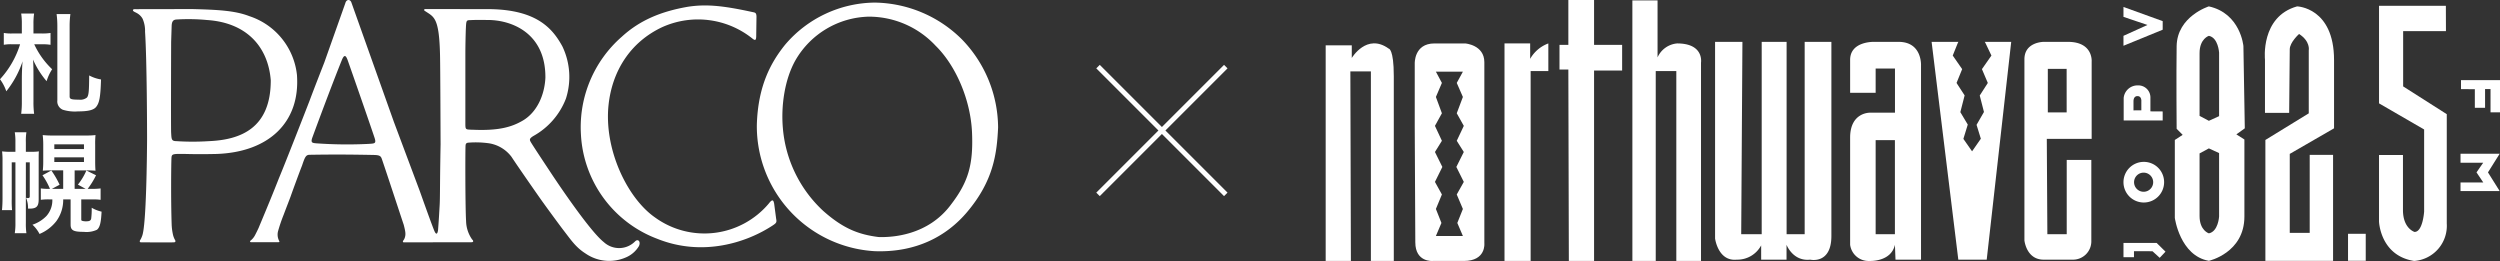
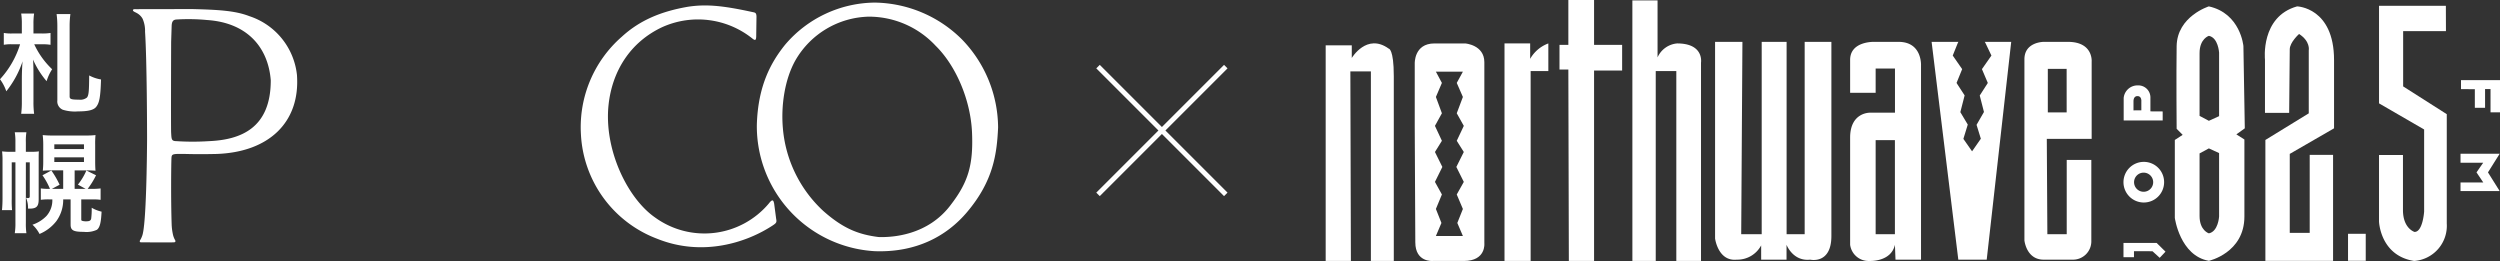
<svg xmlns="http://www.w3.org/2000/svg" width="506.293" height="52.852" viewBox="0 0 506.293 52.852">
  <rect x="0" y="0" width="506.293" height="52.852" fill="#333333" stroke="none" />
  <defs>
    <clipPath id="clip-path">
      <rect id="長方形_15" data-name="長方形 15" width="202.138" height="52.851" transform="translate(0 0)" fill="#fff" />
    </clipPath>
  </defs>
  <g id="グループ_4422" data-name="グループ 4422" transform="translate(-83.132 -1875.511)">
    <g id="グループ_4419" data-name="グループ 4419" transform="translate(-20 2.5)">
      <path id="パス_7" data-name="パス 7" d="M1746.878,1886.953l25.874,25.874" transform="translate(-1421.378 -0.453)" fill="none" stroke="#fff" stroke-width="1" />
      <path id="パス_8" data-name="パス 8" d="M1772.752,1886.953l-25.874,25.874" transform="translate(-1421.378 -0.453)" fill="none" stroke="#fff" stroke-width="1" />
    </g>
    <g id="グループ_4437" data-name="グループ 4437" transform="translate(83 1889.221)">
      <g id="グループ_4439" data-name="グループ 4439" transform="translate(0.132 -13.709)">
        <g id="グループ_4438" data-name="グループ 4438" clip-path="url(#clip-path)">
          <path id="パス_62" data-name="パス 62" d="M60.15,15.281A14.106,14.106,0,0,0,50.5,3.272c-2.911-1.133-6.389-1.3-11.562-1.437l-11.363.021c-.316,0-.543-.024-.624.124-.169.3.459.477.775.676a2.9,2.9,0,0,1,1.15,1.137,6.06,6.06,0,0,1,.5,2.648c.381,5.794.412,20.27.408,21.856-.018,2.881-.143,17.423-1,19.49a4.187,4.187,0,0,1-.312.7c-.3.44-.147.545.041.589,0,0,6.387.031,6.686,0,0,0,.607.027.179-.6a4.147,4.147,0,0,1-.339-.918,11.419,11.419,0,0,1-.274-2.074c-.175-5.131-.1-12.835-.032-13.589.044-.76.436-.734,2.6-.722,2.066.057,3.955.065,6.487.006,10.612-.35,16.967-6.4,16.325-15.893M42.3,28.585a51.539,51.539,0,0,1-6.561,0c-1.021-.011-1-.379-1.079-1.669-.065-1.069,0-18.448,0-18.448l.1-3.113c.019-1.077.349-1.319.88-1.4a39.769,39.769,0,0,1,6.307.1C50.066,4.6,54.3,9.585,54.834,16.237c.019,9.8-6.186,12.08-12.535,12.348" fill="#fff" />
-           <path id="パス_63" data-name="パス 63" d="M128.67,48.831a4.559,4.559,0,0,1-6.386.2c-3.162-2.474-10.956-14.387-10.956-14.387s-3.108-4.675-3.731-5.7c-.388-.627-.463-.849.4-1.392a14.667,14.667,0,0,0,6.615-7.591A14.323,14.323,0,0,0,113.9,9.409c-1.972-3.614-5.155-7.431-14.73-7.56L86.239,1.834c-.368-.016-.46.2-.218.363,1.861,1.256,2.934,1.221,3.095,9.067.061,2.829.1,16.085.112,17.989-.02.787-.086,5-.106,7.271-.031,3.693-.035,4.169-.093,5.218-.061,1.005-.145,2.669-.319,4.889-.139.875-.4.83-.668.3-.362-.712-3.027-8.233-3.027-8.233l-5.243-14L71.169.518c-.231-.706-1.013-.712-1.231.118-.233.662-4.266,12.032-4.266,12.032s-2.1,5.361-2.98,7.732c-.891,2.306-5.081,13.034-6.2,15.679-1.082,2.771-2.292,5.705-3.713,9.1-.261.621-.4.964-.4.964s-.321.7-.669,1.363a3.446,3.446,0,0,1-1.007,1.252c-.114.088-.083.318.2.294h5.412c.328,0,.31-.138.2-.307a2.721,2.721,0,0,1-.184-2,32.609,32.609,0,0,1,1.111-3.247c.657-1.749,1.349-3.511,1.449-3.811.176-.523,1.655-4.585,2.28-6.165.58-1.708.756-2.162,1.534-2.177,4.473-.069,7.635-.069,12.918.035,1.2.022,1.482.182,1.691.772,1,2.888,3.979,12,4.446,13.364.361,1.41.448,1.936.211,2.639a1.726,1.726,0,0,1-.311.57c-.141.223-.043.355.122.355.23,0,12.879-.024,13.677-.024s.022-.751.231-.456a6.724,6.724,0,0,1-1.3-3.854c-.168-2.7-.178-14.155-.106-15.271.026-.388.175-.56.608-.587a19.153,19.153,0,0,1,4.195.14,7.09,7.09,0,0,1,4.5,2.73c1.063,1.633,4.566,6.669,6,8.7.809,1.148,3.863,5.318,4.624,6.294,1.438,1.857,2.406,3.347,4.384,4.594a8.434,8.434,0,0,0,8.5.625,5.59,5.59,0,0,0,2.3-2.133c.413-.914-.168-1.511-.729-1m-53.961-19.7a87.878,87.878,0,0,1-10.7-.116c-.771-.077-1.136-.121-.733-1.213,2-5.442,4.388-11.761,5.951-15.63.449-1.109.791-1.109,1.193.027,2.538,7.208,5.086,14.616,5.439,15.7.38,1.157.05,1.157-1.154,1.229m20.944-2.859c-1.4-.065-1.4.036-1.4-1.411V10.97c0-1.826.054-3.929.09-4.987.084-1.777.071-1.891.846-1.906,1.554-.072,2.216-.036,3.523-.032,4.882-.026,11.817,2.623,11.749,11.7-.167,3.463-1.675,6.96-4.573,8.669-2.277,1.338-4.964,2.1-10.231,1.854" fill="#fff" />
          <path id="パス_64" data-name="パス 64" d="M156.779,41.242c-.134-.661-.3-1.047-1.071-.041a17.043,17.043,0,0,1-23,2.873c-5.616-3.861-10.437-13.773-9.462-22.862.729-6.746,4.333-12.664,10.891-15.728a17.62,17.62,0,0,1,18.3,2.371c.54.42.673.236.708-.42l.058-4.087c-.027-.822-.313-.8-.874-.922-6.214-1.35-9.41-1.59-12.959-1.069-5.435.93-9.78,2.716-13.466,6.1a24.321,24.321,0,0,0-8.255,19.768,23.9,23.9,0,0,0,15.439,21.128c9.267,3.718,18.2.726,23.392-2.693.8-.527.835-.667.7-1.386Z" fill="#fff" />
          <path id="パス_65" data-name="パス 65" d="M194.809,7.98A25.477,25.477,0,0,0,177.137.524a24.1,24.1,0,0,0-18.158,8.555c-2.834,3.532-5.485,8.276-5.706,16.226a25.348,25.348,0,0,0,23.864,25.563c8.25.306,14.492-2.923,18.724-7.935,5.33-6.314,6.022-11.785,6.271-17.1A25.811,25.811,0,0,0,194.809,7.98m-2.256,33.5C187.894,47.707,180.63,48.1,177.9,48c-3.955-.506-7.072-1.646-11.17-5.278a25.741,25.741,0,0,1-8.195-16.89c-.365-4.42.352-9.694,2.541-13.6a17.629,17.629,0,0,1,14.873-8.86,18.468,18.468,0,0,1,13.522,5.883c4.158,4.081,7.09,11.024,7.379,17.542.29,6.668-.805,10.136-4.3,14.683" fill="#fff" />
          <path id="パス_66" data-name="パス 66" d="M6.931,8.961a16.471,16.471,0,0,0,3.63,5.061,9.211,9.211,0,0,0-1.122,2.42,17.757,17.757,0,0,1-2.75-4.379c.066.77.087,1.585.087,3.631v4.95a17.965,17.965,0,0,0,.133,2.4H4.29a17.889,17.889,0,0,0,.133-2.377V16.09c0-1.254.065-2.839.153-3.675a19.682,19.682,0,0,1-3.3,6.073A8.958,8.958,0,0,0,0,16.046,18.561,18.561,0,0,0,4.07,8.961H2.354a7.7,7.7,0,0,0-1.584.11v-2.4a8.573,8.573,0,0,0,1.716.109H4.423V4.736a12.916,12.916,0,0,0-.133-2H6.909a12.948,12.948,0,0,0-.133,2.024V6.782H8.471a10.254,10.254,0,0,0,1.76-.109v2.4a9.912,9.912,0,0,0-1.716-.11Zm7.327-6.117A17.957,17.957,0,0,0,14.1,5.33V19.522c0,.551.33.66,1.892.66a2.141,2.141,0,0,0,1.628-.44c.352-.484.418-1.21.44-4.466a7.55,7.55,0,0,0,2.4.814c-.11,3.586-.331,4.774-1.013,5.589-.527.616-1.606.88-3.652.88a8.284,8.284,0,0,1-3.059-.33,1.827,1.827,0,0,1-1.122-1.914V5.33a18.34,18.34,0,0,0-.153-2.486Z" fill="#fff" />
          <path id="パス_67" data-name="パス 67" d="M2.376,32.876v7.438a19.583,19.583,0,0,0,.066,2.244H.4c.066-.66.11-1.452.11-2.377V32.656a15.514,15.514,0,0,0-.088-2,14.088,14.088,0,0,0,1.8.088h.9V28.85a11.762,11.762,0,0,0-.131-2.069H5.347a11.778,11.778,0,0,0-.11,2.069v1.892h1.1a10.2,10.2,0,0,0,1.54-.088c-.044.462-.044.792-.044,1.87v7.833c0,1.453-.44,1.893-1.87,1.893H5.677a5.345,5.345,0,0,0-.4-2.2,1.22,1.22,0,0,0,.374.066c.242,0,.374-.11.374-.308V32.876H5.237V45.11a13.33,13.33,0,0,0,.11,2.112H2.993a12.508,12.508,0,0,0,.131-2.112V32.876ZM10.649,34.5c-.814,0-1.386.022-1.98.066a17.6,17.6,0,0,0,.088-1.892V29.246a16.488,16.488,0,0,0-.109-1.892,17.33,17.33,0,0,0,2.09.087h6.535a16.042,16.042,0,0,0,2.068-.087,17.742,17.742,0,0,0-.066,1.98v3.3c0,.836.022,1.387.066,1.936-.573-.044-1.122-.066-1.936-.066H15.116v3.741h2.222l-1.562-.858a12.174,12.174,0,0,0,1.717-2.861l1.958.969a15.967,15.967,0,0,1-1.694,2.75h.792a12.02,12.02,0,0,0,1.826-.088v2.31a11,11,0,0,0-1.672-.088H16.458v4c0,.22.022.286.154.33a2.4,2.4,0,0,0,.815.11c.682,0,.924-.132,1.034-.506a14.982,14.982,0,0,0,.11-2.244,6.921,6.921,0,0,0,2,.792c-.11,2.244-.352,3.212-.946,3.674a5.048,5.048,0,0,1-2.663.418c-2.112,0-2.662-.308-2.662-1.474v-5.1h-1.5a7.3,7.3,0,0,1-1.386,4.4,8.4,8.4,0,0,1-3.411,2.6,6.718,6.718,0,0,0-1.43-1.871A7.058,7.058,0,0,0,9.4,43.746,4.786,4.786,0,0,0,10.6,40.379h-.571a11.223,11.223,0,0,0-1.761.088v-2.31a10.715,10.715,0,0,0,1.739.088h.11A14.227,14.227,0,0,0,8.6,35.495l1.8-.969a18.462,18.462,0,0,1,1.672,2.883l-1.562.836h2.288V34.5ZM11,30.192h6.007v-.968H11Zm0,2.618h6.007v-.946H11Z" fill="#fff" />
        </g>
      </g>
    </g>
    <g id="グループ_4555" data-name="グループ 4555" transform="translate(351.604 1875.512)">
      <path id="パス_68" data-name="パス 68" d="M5.107,49H0V5.332H5.285V7.9S8.314,2.782,12.76,6c0,0,1.035,0,1.035,5.573V49H9.156V10.613H5Z" transform="translate(0 3.842)" fill="#fff" />
      <path id="パス_69" data-name="パス 69" d="M24.241,45.417V8.748c0-3.517-3.873-3.8-3.873-3.8H14.131c-4.155,0-3.987,4.074-3.987,4.074v12.76s.116,19.378.116,23.445S13.758,49,13.758,49h6.321c4.552,0,4.163-3.581,4.163-3.581M20.079,26.931l-1.51,3.026,1.51,3.032-1.428,2.548,1.243,2.934L18.767,41.3l1.127,2.641H14.428L15.55,41.3l-1.122-2.833,1.216-2.934L14.236,32.99l1.5-3.032-1.5-3.026,1.408-2.267-1.408-3.023,1.408-2.555-1.216-3.3,1.216-2.845-1.216-2.272h5.466l-1.243,2.272,1.243,2.845-1.243,3.3,1.428,2.555-1.428,3.023Z" transform="translate(7.893 3.849)" fill="#fff" />
      <path id="パス_70" data-name="パス 70" d="M20.368,49H25.66V10.539h3.585V4.945a7,7,0,0,0-3.682,3.126V4.945H20.368Z" transform="translate(15.849 3.849)" fill="#fff" />
      <path id="パス_71" data-name="パス 71" d="M28.524,52.845h5.109V14.28h5.683v-5.2H33.633V0H28.424V9.079H26.63v5.005h1.794Z" transform="translate(20.722 0.001)" fill="#fff" />
      <path id="パス_72" data-name="パス 72" d="M34.933,52.811h4.728V14.352h4.168V52.811h5V12.641S49.482,8.758,44,8.758a4.772,4.772,0,0,0-3.971,2.831V.045h-5.1Z" transform="translate(27.182 0.036)" fill="#fff" />
      <path id="パス_73" data-name="パス 73" d="M49.889,4.767H44.35V44.59s.6,4.668,4.392,4.283a5.455,5.455,0,0,0,4.941-2.891v2.891h5.139V45.856s1.264,3.4,4.79,3.017c0,0,4.294,1.014,4.294-4.794V4.767H62.494V43.724H58.836V4.767H53.792V43.724H49.643Z" transform="translate(34.51 3.71)" fill="#fff" />
      <path id="パス_74" data-name="パス 74" d="M69.545,4.767H64.519s-4.787-.132-4.787,3.647v6.672H64.9V10.171h3.914v8.94H63.745S59.732,19,59.732,24.158v21.7a3.765,3.765,0,0,0,3.9,3.281s4.4.245,5.171-3.281l.116,3.017h5.169V9.552s.261-4.785-4.541-4.785M68.8,43.724H64.9V24.675H68.8Z" transform="translate(46.479 3.71)" fill="#fff" />
      <path id="パス_75" data-name="パス 75" d="M74.313,5,73.292,7.54,75.2,10.289l-1.14,2.8L75.7,15.609,74.83,19l1.506,2.518-.889,2.895,1.76,2.52,1.775-2.552-.868-2.811,1.5-2.607-.855-3.332,1.634-2.544-1.19-2.8L81.125,7.54,79.9,4.969l-.126-.2h5.359L80.172,48.873H74.419L69.012,4.766h5.425Z" transform="translate(53.7 3.71)" fill="#fff" />
      <path id="パス_76" data-name="パス 76" d="M88.4,4.767H83.477s-3.894,0-3.894,3.524V44.967s.373,3.907,3.894,3.907h5.806a3.719,3.719,0,0,0,3.85-3.853V28.683H88.15V43.724H84.229l-.114-19.309H93.2V8.782s.357-4.015-4.8-4.015m-.263,14.284H84.322V10.235h3.811Z" transform="translate(61.925 3.71)" fill="#fff" />
      <path id="パス_77" data-name="パス 77" d="M110.882,25.422,110.6,8.761s-.569-6.613-7-8.035c0,0-6.414,2-6.522,8.035-.087,6.062,0,16.752,0,16.752l1.22,1.23-1.588,1.035v15.79s1.033,7.646,6.89,8.688c0,0,7.2-1.606,7.2-8.964V27.682l-1.627-1.037Zm-5.208,17.87s-.164,3.016-2.068,3.4c0,0-1.885-.567-1.885-3.51V30.5l1.885-1.015,2.068.95Zm0-20.335-2.068.942-1.885-1V10.191c0-2.932,1.885-3.5,1.885-3.5,1.9.375,2.068,3.393,2.068,3.393Z" transform="translate(75.257 0.566)" fill="#fff" />
      <path id="パス_78" data-name="パス 78" d="M111.9,22.295H107V11.509s-.951-8.7,6.5-10.783c0,0,7.488.194,7.488,10.88V25.422L112.018,30.6V46.594h4.04V30.8h4.732v21.46H107.083V27.778l8.784-5.393V9.625s.377-1.8-1.961-3.313c0,0-1.888,1.689-1.888,3.11s-.119,12.872-.119,12.872" transform="translate(83.225 0.566)" fill="#fff" />
      <rect id="長方形_16" data-name="長方形 16" width="3.586" height="5.477" transform="translate(207.044 47.342)" fill="#fff" />
      <path id="パス_79" data-name="パス 79" d="M129.307,10.947V9.128h7.9v6.522h-1.92V10.931h-1.106v3.8h-2.072V10.958Z" transform="translate(100.616 7.104)" fill="#fff" />
      <path id="パス_80" data-name="パス 80" d="M129.252,17.508v1.819h4.593l-1.357,1.958,1.371,2.04h-4.607v1.743h7.929l-2.37-3.782,2.37-3.777Z" transform="translate(100.574 13.624)" fill="#fff" />
      <path id="パス_81" data-name="パス 81" d="M92.991,29.338v1.22H90.865V27.668H97.58l1.794,1.769L98.2,30.682l-1.462-1.332Z" transform="translate(70.704 21.53)" fill="#fff" />
      <path id="パス_82" data-name="パス 82" d="M94.988,18.435a4.115,4.115,0,1,0,4.106,4.109,4.1,4.1,0,0,0-4.106-4.109m0,6.053a1.936,1.936,0,1,1,0-3.871,1.936,1.936,0,0,1,0,3.871" transform="translate(70.704 14.346)" fill="#fff" />
      <path id="パス_83" data-name="パス 83" d="M96.3,14.984v-2.7a2.443,2.443,0,0,0-2.541-2.557,2.816,2.816,0,0,0-2.873,2.539v4.556h7.9V15Zm-1.837-2.024v1.823H92.873V12.961c0-1.15.813-1.065.813-1.065.875,0,.781,1.065.781,1.065" transform="translate(70.723 7.567)" fill="#fff" />
-       <path id="パス_84" data-name="パス 84" d="M98.807,5.4V3.662L90.864.791V2.8l4.861,1.638-4.861,2.2V8.652Z" transform="translate(70.703 0.616)" fill="#fff" />
      <path id="パス_85" data-name="パス 85" d="M133.508.66H119.973V20.418l9.134,5.288v16.62s-.26,4.129-1.938,4.129c0,0-2.349-.672-2.349-4.435V30.872h-4.852V44.334s.22,6.929,7.123,8a7.139,7.139,0,0,0,6.6-7.575V22.606l-8.834-5.624V5.785h8.668Z" transform="translate(93.35 0.514)" fill="#fff" />
    </g>
  </g>
</svg>